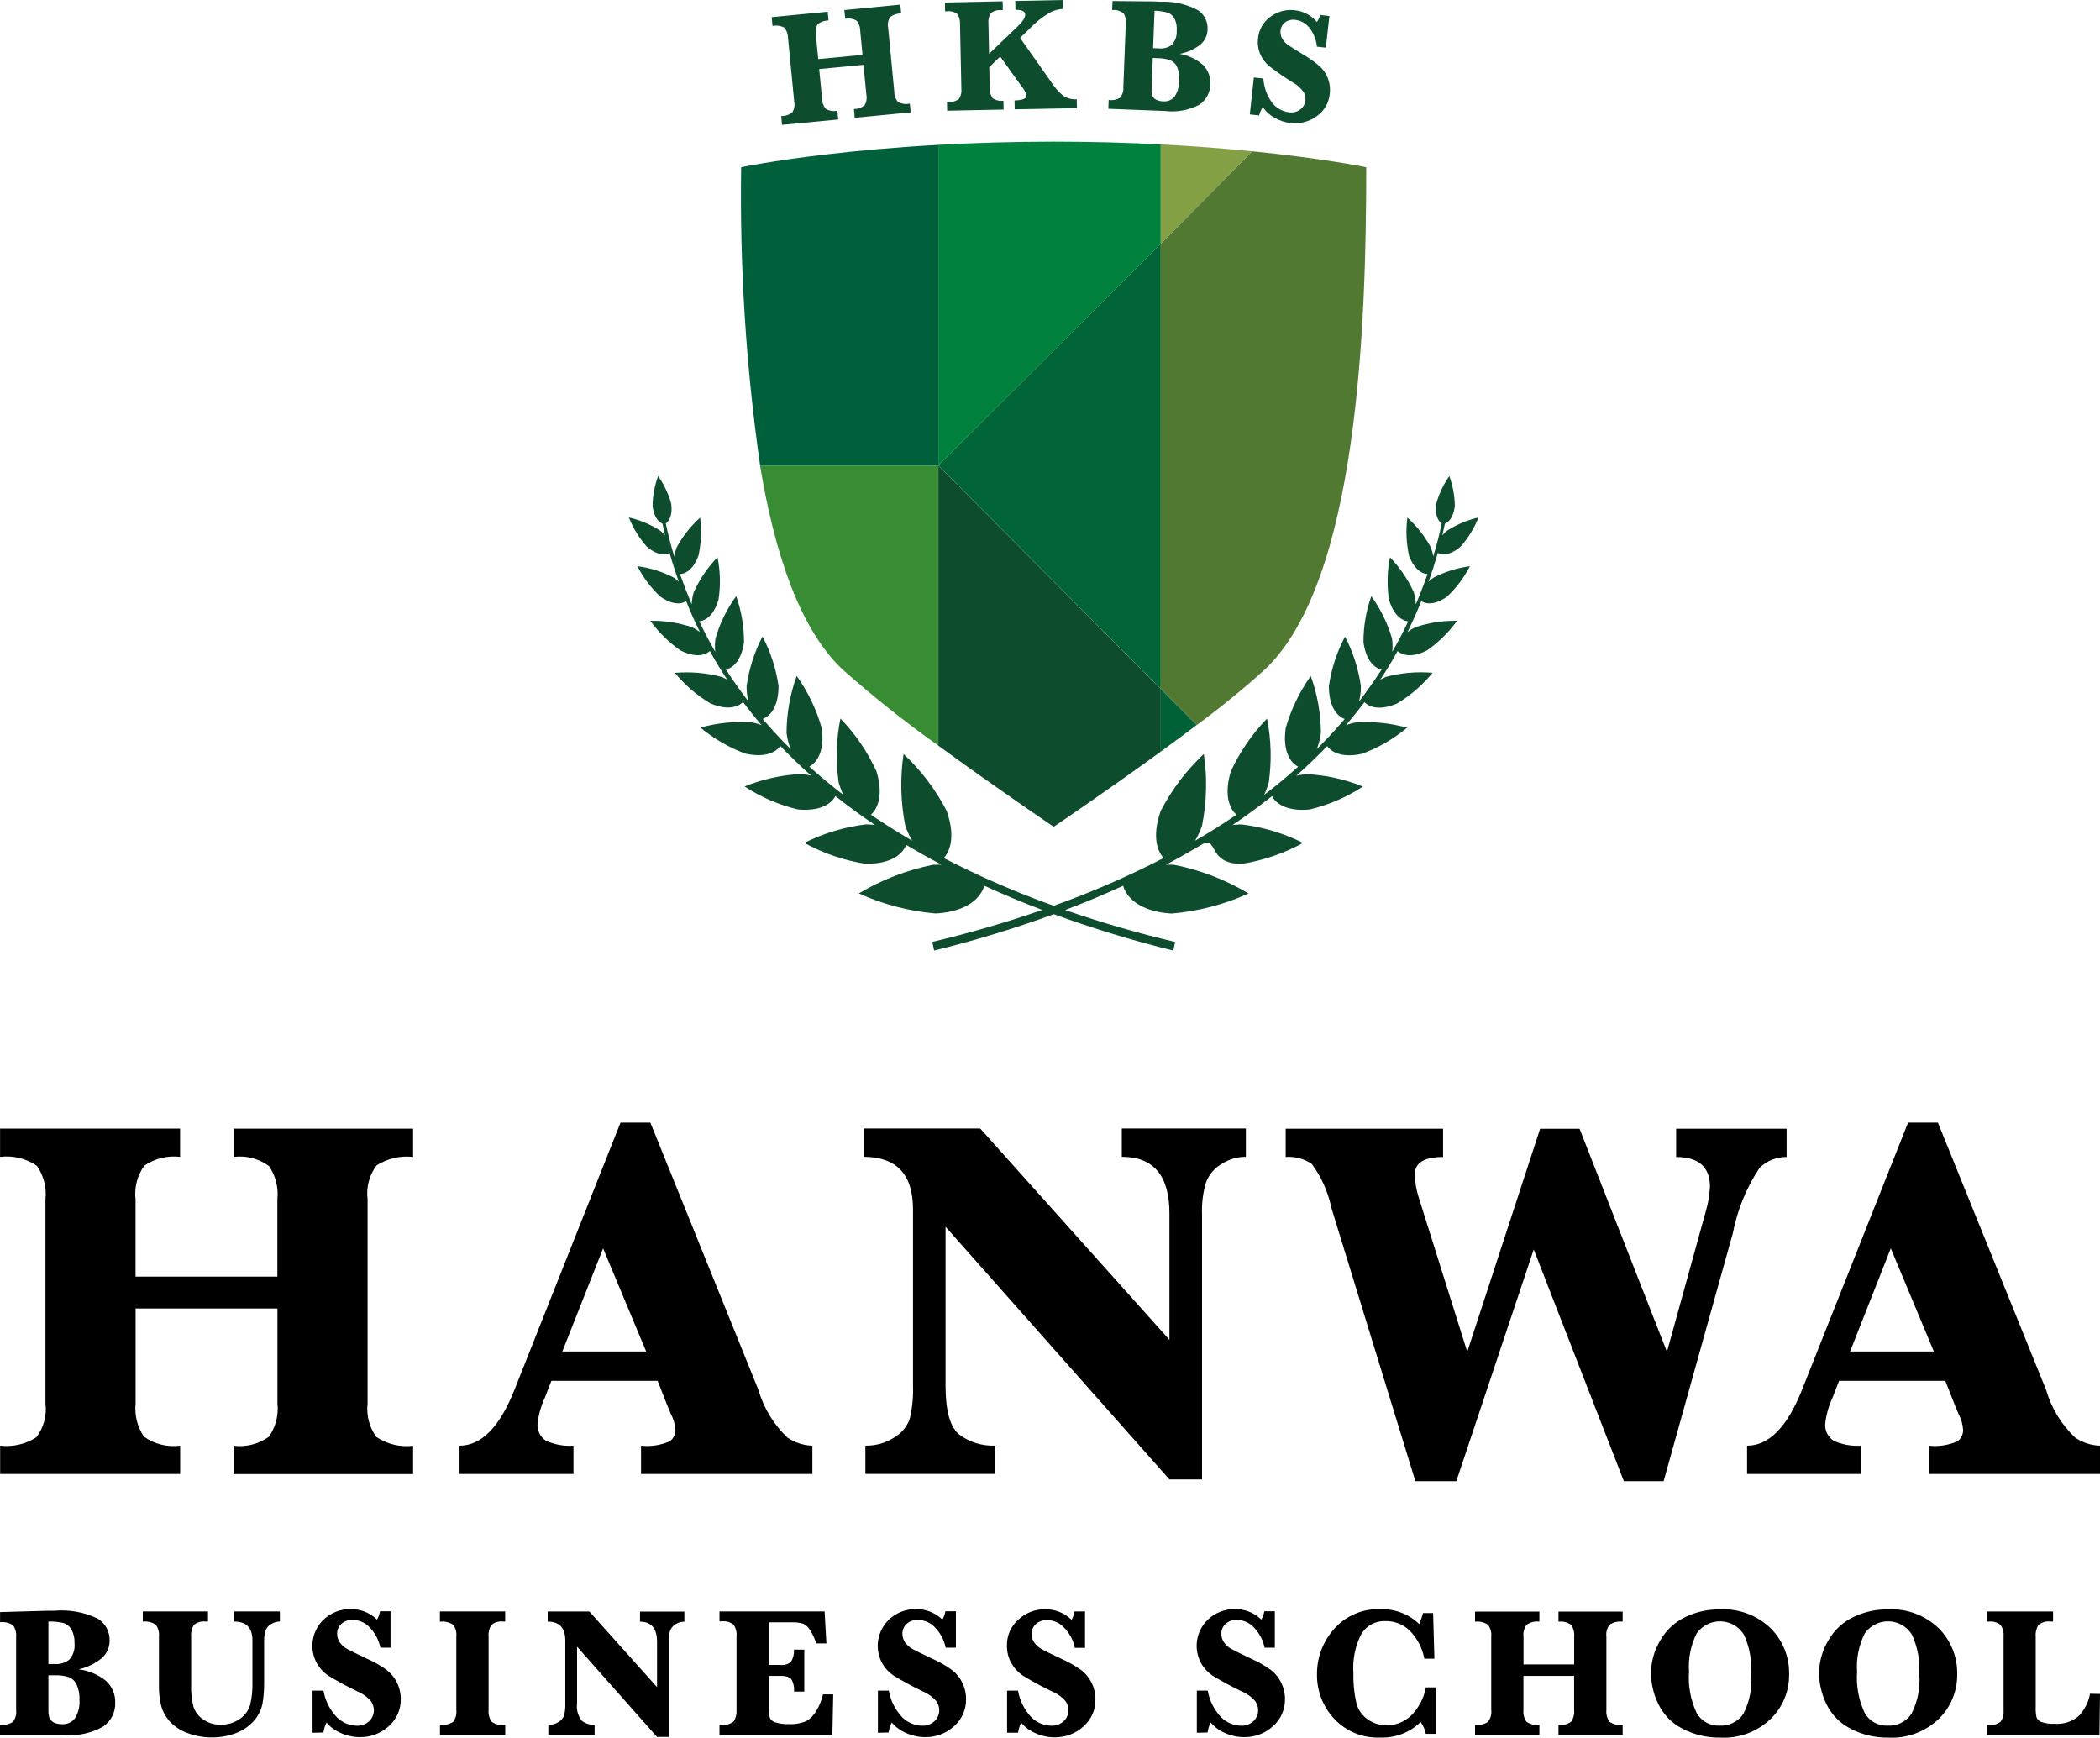
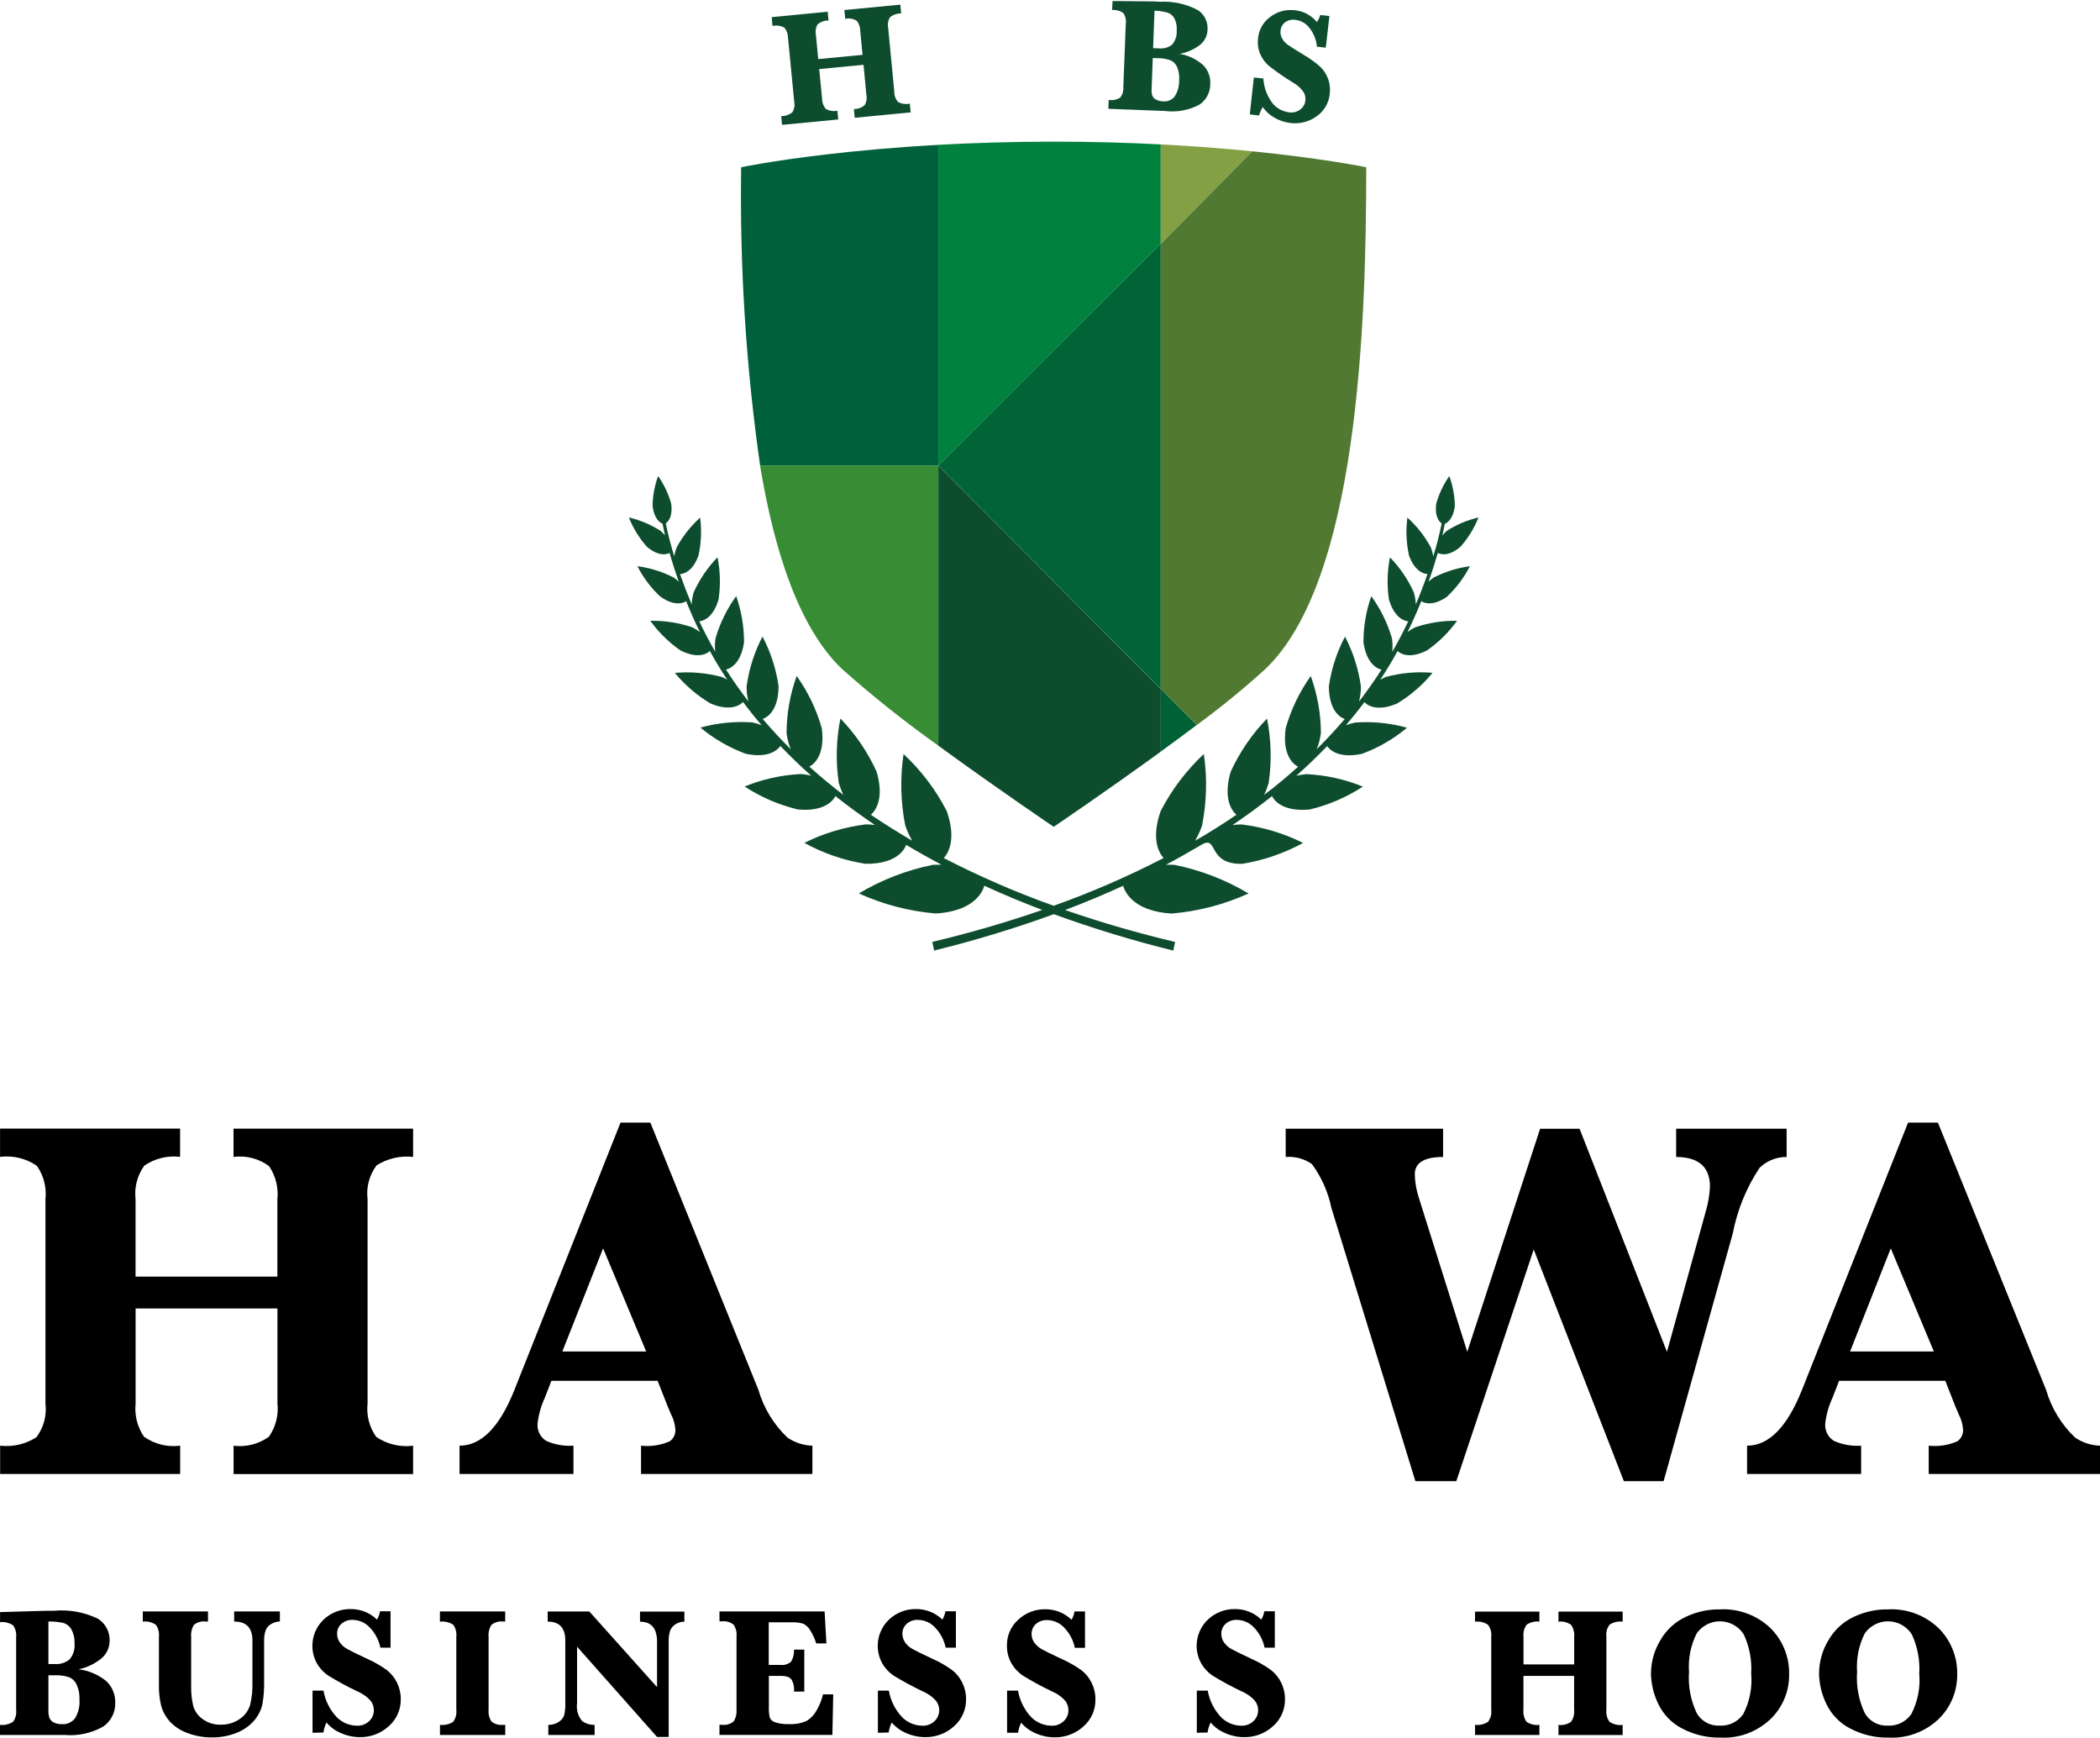
<svg xmlns="http://www.w3.org/2000/svg" id="_レイヤー_1" data-name="レイヤー_1" viewBox="0 0 326.61 270.25">
  <defs>
    <style>
      .cls-1 {
        fill: #00603c;
      }

      .cls-2 {
        fill: #006136;
      }

      .cls-3 {
        fill: #527931;
      }

      .cls-4 {
        fill: #84a045;
      }

      .cls-5 {
        fill: #006436;
      }

      .cls-6 {
        fill: #00813d;
      }

      .cls-7 {
        fill: #388d34;
      }

      .cls-8 {
        fill: #0d4d2e;
      }
    </style>
  </defs>
  <g>
    <path class="cls-6" d="M180.53,22.46v15.47l-34.59,34.47V22.52c5.41-.29,11.41-.49,17.94-.49,6.01,0,11.58.16,16.65.43" />
    <path class="cls-1" d="M145.94,22.52v49.88h-27.72c-2.2-15.36-3.18-30.88-2.95-46.39,0,0,4.75-1,13.21-1.99,4.73-.56,10.61-1.11,17.46-1.49" />
    <path class="cls-5" d="M145.94,72.4l34.59,34.73V37.92l-34.59,34.48Z" />
    <path class="cls-4" d="M194.77,23.53l-14.24,14.4v-15.47c5.34.27,10.11.66,14.24,1.07" />
    <path class="cls-3" d="M212.49,26.01c0,24.77-1.31,64.33-15.7,78.05-3.4,3.08-6.96,5.99-10.66,8.7l-5.6-5.62V37.93l14.24-14.4c11.25,1.13,17.71,2.48,17.71,2.48" />
    <path class="cls-2" d="M186.12,112.76c-1.83,1.38-3.72,2.77-5.6,4.14v-9.76l5.6,5.62Z" />
    <path class="cls-7" d="M145.94,72.4v43.56c-5.21-3.69-10.2-7.67-14.98-11.91-6.66-6.35-10.53-18.24-12.75-31.65h27.72Z" />
    <g>
      <path class="cls-8" d="M180.53,107.14v9.76c-8.5,6.18-16.65,11.69-16.65,11.69,0,0-8.99-6.08-17.94-12.62v-43.56l34.59,34.74Z" />
      <path class="cls-8" d="M225.07,92.78c1.44-1.36,2.64-2.96,3.55-4.72-1.97.26-3.87.86-5.64,1.76-.28.2-.55.41-.8.65.53-1.48,1.01-2.97,1.44-4.48.27.15,1.56.73,3.55-.98,1.18-1.34,2.12-2.87,2.78-4.53-1.74.4-3.39,1.1-4.9,2.06-.26.22-.5.46-.72.71.14-.59.27-1.19.39-1.79.45-.19,1.3-.81,1.55-2.72-.02-1.61-.31-3.2-.86-4.7-.92,1.31-1.61,2.77-2.04,4.32-.26,1.98.47,2.78.86,3.05-.36,1.73-.8,3.44-1.32,5.13-.07-.48-.2-.95-.37-1.4-.94-1.74-2.18-3.32-3.65-4.64-.26,1.97-.17,3.96.25,5.9.97,2.62,2.45,2.86,2.88,2.88-.29.84-.6,1.67-.92,2.49-.29.75-.58,1.5-.9,2.23-.02-.65-.13-1.28-.32-1.9-.91-2.01-2.17-3.84-3.7-5.42-.43,2.16-.48,4.38-.16,6.56.9,3.05,2.59,3.36,3,3.4-.77,1.62-1.6,3.21-2.48,4.74.07-.7.06-1.41-.05-2.11-.69-2.35-1.77-4.56-3.21-6.55-.82,2.31-1.23,4.75-1.22,7.2.52,3.61,2.43,4.15,2.81,4.22-1.1,1.71-2.27,3.37-3.5,4.97.2-.78.3-1.58.29-2.38-.38-2.69-1.21-5.3-2.47-7.72-1.27,2.41-2.12,5.01-2.51,7.7,0,4.35,2.3,5.07,2.47,5.11-1.39,1.63-2.84,3.19-4.36,4.7.33-.81.54-1.65.65-2.52-.01-3.02-.55-6.02-1.58-8.86-1.75,2.46-3.07,5.21-3.9,8.12-.64,4.65,1.64,5.85,1.94,5.98-1.7,1.54-3.46,3-5.29,4.39.29-.6.52-1.23.71-1.87.48-3.32.4-6.71-.26-10-2.34,2.41-4.25,5.21-5.65,8.26-1.25,4.26.23,6.12.89,6.7-2.08,1.42-4.22,2.77-6.42,4.03.44-.75.8-1.55,1.08-2.37.72-3.66.82-7.42.27-11.11-2.73,2.55-4.99,5.55-6.71,8.86-1.51,4.32-.29,6.49.45,7.32-5.52,2.85-11.23,5.33-17.09,7.42-5.86-2.09-11.57-4.57-17.09-7.42.74-.83,1.97-2.99.45-7.32-1.71-3.32-3.98-6.31-6.71-8.86-.55,3.69-.46,7.45.26,11.11.28.82.64,1.62,1.08,2.37-2.19-1.28-4.33-2.62-6.42-4.03.66-.58,2.14-2.45.89-6.7-1.39-3.06-3.29-5.86-5.63-8.27-.66,3.29-.75,6.68-.26,10,.19.64.42,1.27.71,1.87-1.82-1.4-3.59-2.86-5.29-4.39.29-.14,2.57-1.34,1.94-5.98-.83-2.91-2.14-5.65-3.9-8.12-1.03,2.84-1.56,5.84-1.58,8.86.11.86.32,1.71.65,2.52-1.52-1.5-2.97-3.07-4.36-4.7.17-.05,2.47-.77,2.47-5.11-.39-2.69-1.23-5.3-2.5-7.7-1.26,2.41-2.09,5.02-2.47,7.72-.01.8.08,1.61.29,2.38-1.23-1.6-2.4-3.25-3.5-4.97.38-.07,2.28-.61,2.81-4.22,0-2.45-.4-4.89-1.22-7.2-1.44,1.98-2.52,4.2-3.21,6.55-.11.7-.13,1.4-.05,2.11-.89-1.54-1.71-3.12-2.48-4.74.42-.03,2.11-.35,3-3.4.32-2.18.27-4.4-.16-6.56-1.54,1.58-2.79,3.42-3.7,5.43-.19.62-.3,1.26-.32,1.9-.31-.74-.61-1.48-.9-2.23-.32-.83-.62-1.66-.92-2.49.42,0,1.91-.24,2.88-2.88.42-1.94.51-3.93.25-5.9-1.47,1.33-2.71,2.9-3.65,4.64-.17.45-.3.92-.37,1.4-.52-1.69-.96-3.4-1.32-5.13.38-.29,1.11-1.08.85-3.05-.43-1.55-1.12-3.01-2.04-4.32-.56,1.51-.85,3.1-.86,4.7.25,1.91,1.09,2.52,1.55,2.72.12.6.24,1.2.38,1.79-.22-.25-.46-.49-.72-.71-1.5-.96-3.16-1.66-4.9-2.06.66,1.66,1.6,3.19,2.78,4.53,1.99,1.71,3.29,1.13,3.55.98.43,1.51.91,3,1.44,4.48-.25-.23-.52-.45-.8-.65-1.76-.91-3.67-1.5-5.64-1.76.9,1.77,2.1,3.36,3.55,4.72,2.37,1.67,3.74.92,4.03.71.65,1.65,1.37,3.25,2.14,4.81-.38-.29-.79-.54-1.22-.75-2.09-.7-4.28-1.04-6.49-1,1.28,1.79,2.87,3.35,4.68,4.61,2.98,1.5,4.36.31,4.57.09.84,1.52,1.74,3,2.7,4.45-.26-.14-.56-.29-.86-.42-2.37-.63-4.84-.84-7.28-.63,1.56,1.89,3.43,3.5,5.53,4.75,3.38,1.43,4.82.05,5.07-.22.92,1.23,1.88,2.43,2.88,3.59-.47-.17-.95-.31-1.44-.42-2.71-.19-5.44.08-8.06.81,2.09,1.74,4.46,3.11,7.01,4.06,3.7.8,5.08-.7,5.42-1.2,1.54,1.6,3.13,3.14,4.79,4.61-.51-.12-1.03-.2-1.56-.25-3.02.14-5.99.8-8.79,1.94,2.53,1.66,5.33,2.86,8.27,3.57,4.32.41,5.59-1.54,5.85-2.08,1.98,1.57,4.03,3.07,6.15,4.5-.46-.06-.93-.09-1.4-.1-3.33.41-6.57,1.38-9.58,2.88,2.94,1.62,6.14,2.72,9.46,3.25,5.57.11,6.37-2.95,6.37-2.95,1.8,1.08,3.63,2.11,5.5,3.09-.42,0-.86,0-1.33.02-4.07.82-7.96,2.32-11.52,4.45,3.78,1.72,7.82,2.77,11.95,3.12,6.4-.36,7.44-3.84,7.55-4.32,2.97,1.36,5.98,2.62,9.03,3.77-5.69,1.97-11.44,3.62-17.11,4.97l.29,1.34c6.3-1.54,12.51-3.43,18.61-5.65,6.09,2.22,12.29,4.11,18.58,5.66l.29-1.34c-5.67-1.35-11.42-2.99-17.11-4.97,3.05-1.15,6.06-2.41,9.03-3.77.11.47,1.15,3.95,7.55,4.32,4.13-.35,8.17-1.4,11.95-3.12-3.56-2.13-7.45-3.63-11.52-4.45-.47-.03-.91-.03-1.33-.02,1.86-.98,3.7-2.02,5.5-3.09,2.7-1.62.8,3.06,6.37,2.95,3.32-.54,6.51-1.64,9.46-3.25-3-1.5-6.24-2.48-9.58-2.88-.47,0-.94.04-1.4.1,2.11-1.42,4.16-2.92,6.15-4.5.26.54,1.54,2.49,5.86,2.08,2.94-.7,5.74-1.91,8.27-3.56-2.8-1.15-5.77-1.8-8.79-1.94-.52.05-1.05.13-1.56.25,1.66-1.48,3.26-3.01,4.79-4.61.35.5,1.73,2,5.42,1.2,2.55-.94,4.92-2.31,7.01-4.06-2.62-.73-5.35-1-8.06-.81-.49.1-.97.24-1.44.42,1-1.17,1.96-2.37,2.88-3.59.25.29,1.69,1.65,5.07.22,2.1-1.27,3.97-2.88,5.52-4.78-2.44-.21-4.9,0-7.27.64-.29.13-.58.27-.86.42.96-1.44,1.86-2.92,2.69-4.45.22.22,1.59,1.41,4.57-.09,1.81-1.26,3.39-2.82,4.68-4.61-2.2-.04-4.4.3-6.49,1-.43.21-.84.46-1.22.75.77-1.56,1.49-3.17,2.15-4.81.29.2,1.66.96,4.03-.71" />
      <path class="cls-8" d="M127.41,10.75l.45,4.61c0,.58.2,1.14.58,1.58.54.31,1.19.41,1.8.27l.13,1.37-8.74.84-.13-1.37c.63.02,1.24-.19,1.73-.58.31-.5.41-1.1.29-1.68l-.96-9.91c0-.58-.2-1.14-.58-1.58-.56-.31-1.21-.4-1.83-.26l-.13-1.37,8.71-.85.13,1.37c-.62-.01-1.22.2-1.69.59-.3.5-.39,1.1-.27,1.67l.36,3.74,6.89-.66-.36-3.74c0-.57-.19-1.13-.56-1.57-.53-.32-1.16-.43-1.77-.29l-.14-1.37,8.71-.84.13,1.37c-.62-.01-1.23.19-1.73.58-.31.5-.42,1.11-.29,1.69l.95,9.91c-.01.58.19,1.15.58,1.59.56.3,1.21.39,1.83.25l.14,1.37-8.71.84-.12-1.37c.61.02,1.21-.2,1.67-.6.29-.5.38-1.09.26-1.66l-.44-4.61-6.89.66Z" />
-       <path class="cls-8" d="M153.86,10.43l.07,3.21c-.05.57.11,1.14.43,1.61.49.36,1.1.5,1.7.41l.03,1.38-8.78.18-.03-1.38h.26c.59.07,1.18-.11,1.64-.5.29-.48.41-1.05.34-1.6l-.21-9.96c.04-.57-.11-1.13-.42-1.6-.47-.36-1.06-.51-1.64-.42h-.26l-.03-1.37,8.98-.19.03,1.38h-.27c-.59-.07-1.18.11-1.62.5-.29.48-.41,1.05-.35,1.6l.1,4.69,4.47-4.29c.78-.74,1.16-1.35,1.15-1.81-.01-.51-.52-.76-1.52-.74l-.03-1.38,7.45-.15.03,1.38c-.74.03-1.47.23-2.12.58-1.15.68-2.2,1.52-3.12,2.49l-1.49,1.44,4.78,6.79c.54.85,1.2,1.61,1.98,2.25.61.38,1.33.56,2.05.51l.03,1.38-9.67.18-.03-1.38c1.26-.03,1.88-.29,1.87-.8-.16-.52-.44-1.01-.8-1.42l-3.3-4.61-1.68,1.64Z" />
      <path class="cls-8" d="M183.44,8.37c1.36.22,2.63.82,3.66,1.73.8.79,1.21,1.9,1.13,3.02,0,1.28-.65,2.47-1.71,3.17-1.63.86-3.49,1.2-5.32.97l-8.82-.34.05-1.38c.61.1,1.24-.02,1.78-.35.37-.46.55-1.04.5-1.63l.38-9.86c.09-.57-.04-1.15-.35-1.64-.51-.38-1.14-.56-1.77-.5l.06-1.4,6.47.06.93.05c2.05-.1,4.1.35,5.91,1.32.99.68,1.55,1.82,1.47,3.02-.02.91-.44,1.77-1.15,2.35-.94.73-2.05,1.21-3.22,1.42M179.29,9.01l-.18,4.78c-.03.36,0,.72.1,1.06.1.26.29.48.54.62.35.19.75.29,1.15.29.69.07,1.37-.22,1.8-.76.47-.74.71-1.6.69-2.47.06-.71-.04-1.43-.31-2.09-.19-.46-.56-.84-1.01-1.05-.63-.23-1.3-.34-1.98-.34l-.79-.03ZM179.35,7.49l.86.03c.73.09,1.47-.11,2.06-.56.53-.6.8-1.4.74-2.2.06-.65-.06-1.3-.35-1.88-.23-.44-.61-.77-1.08-.92-.66-.18-1.33-.28-2.02-.29l-.22,5.82Z" />
      <path class="cls-8" d="M194.38,17.78l.63-5.73,1.48.16c.08,1.4.58,2.75,1.44,3.87.64.77,1.55,1.26,2.55,1.39.62.1,1.26-.06,1.76-.45.45-.34.73-.85.79-1.41.04-.43-.05-.87-.26-1.25-.45-.65-1.04-1.18-1.73-1.55-1.24-.77-2.45-1.6-3.61-2.5-.61-.5-1.1-1.15-1.42-1.87-.33-.77-.45-1.62-.35-2.45.11-1.36.82-2.6,1.94-3.39,1.07-.81,2.41-1.17,3.74-1.01,1.35.12,2.61.78,3.47,1.83.24-.33.42-.7.53-1.09l1.42.16-.56,4.92-1.38-.15c-.1-1.04-.48-2.03-1.11-2.85-.52-.73-1.33-1.21-2.22-1.32-.56-.09-1.14.04-1.61.37-.41.31-.68.78-.72,1.3-.05.42.04.84.24,1.21.22.4.53.74.9,1,.39.28,1.23.81,2.52,1.59.9.53,1.75,1.14,2.53,1.84,1.11,1.08,1.65,2.61,1.47,4.15-.12,1.42-.87,2.72-2.04,3.53-1.17.86-2.63,1.23-4.08,1.05-.87-.1-1.72-.38-2.48-.82-.73-.4-1.36-.97-1.82-1.66-.26.41-.45.85-.58,1.31l-1.47-.17Z" />
    </g>
  </g>
  <g>
    <path d="M12.25,259.62c1.56.2,3.03.82,4.25,1.81.94.86,1.46,2.1,1.42,3.38.05,1.45-.63,2.84-1.82,3.68-1.82,1.05-3.92,1.52-6.02,1.34H0v-1.57c.71.08,1.42-.09,2.02-.47.4-.54.57-1.21.49-1.88v-11.26c.07-.65-.09-1.31-.46-1.86-.6-.41-1.32-.59-2.04-.5v-1.57l7.38-.21h1.04c2.34-.21,4.68.22,6.8,1.24,1.16.73,1.85,2.01,1.82,3.38.01,1.04-.42,2.04-1.2,2.73-1.04.87-2.28,1.47-3.6,1.75M7.53,258.8h.98c.84.07,1.67-.2,2.32-.73.58-.7.86-1.61.76-2.52.04-.74-.13-1.48-.48-2.13-.27-.49-.73-.85-1.26-1.01-.76-.17-1.54-.25-2.32-.22v6.61ZM7.53,260.53v5.45c-.02.41.04.82.16,1.2.13.29.35.54.64.69.42.21.88.3,1.34.28.79.05,1.55-.31,2.02-.95.51-.86.74-1.85.67-2.84.04-.82-.11-1.63-.44-2.37-.24-.52-.67-.94-1.2-1.15-.73-.23-1.5-.33-2.27-.29h-.92Z" />
    <path d="M22.21,252.19v-1.57h10.14v1.57h-.34c-.67-.09-1.34.1-1.86.52-.33.55-.48,1.19-.42,1.83v7.58c-.03,1.09.08,2.19.34,3.25.25.82.77,1.54,1.49,2.02.8.57,1.76.87,2.75.84,1.06.03,2.11-.28,2.98-.89.77-.52,1.34-1.28,1.61-2.17.28-1.17.4-2.37.36-3.58v-6.45c0-1.97-.95-2.95-2.84-2.95v-1.57h7.11v1.56c-.45.01-.88.13-1.27.35-.41.2-.74.54-.92.96-.19.55-.28,1.13-.26,1.72v6.41c.02,1.13-.07,2.26-.26,3.38-.2.93-.63,1.79-1.23,2.52-.73.86-1.67,1.53-2.72,1.95-1.22.5-2.54.75-3.86.74-1.36.02-2.72-.23-3.99-.73-1.03-.39-1.96-1.02-2.7-1.84-.6-.7-1.04-1.53-1.27-2.42-.24-1.02-.35-2.06-.33-3.11v-7.56c.07-.65-.09-1.31-.47-1.85-.59-.41-1.32-.59-2.04-.5" />
    <path d="M48.61,269.5v-6.57h1.7c.27,1.58,1.01,3.04,2.13,4.2.82.79,1.91,1.24,3.05,1.26.72.04,1.42-.23,1.94-.72.46-.44.72-1.06.72-1.7-.01-.5-.17-.99-.46-1.4-.58-.67-1.32-1.2-2.15-1.54-1.51-.72-2.99-1.52-4.42-2.39-.76-.5-1.39-1.17-1.84-1.96-1.24-2.25-.79-5.06,1.08-6.82,1.11-1.04,2.59-1.62,4.12-1.61,1.55-.03,3.05.56,4.16,1.64.23-.4.39-.84.47-1.3h1.63v5.66h-1.58c-.24-1.16-.8-2.24-1.62-3.1-.68-.76-1.65-1.2-2.67-1.22-.65-.04-1.29.19-1.78.62-.43.4-.68.96-.66,1.55,0,.48.15.95.42,1.34.3.42.69.77,1.15,1.02.48.27,1.5.77,3.05,1.5,1.09.48,2.13,1.07,3.1,1.77.67.52,1.22,1.19,1.59,1.96.39.79.6,1.67.59,2.56.03,1.62-.66,3.18-1.89,4.24-1.22,1.11-2.83,1.71-4.48,1.68-1,0-1.99-.21-2.91-.62-.88-.36-1.66-.93-2.27-1.66-.24.49-.4,1.02-.48,1.56l-1.71.04Z" />
    <path d="M68.42,252.19v-1.57h10.15v1.57h-.29c-.67-.09-1.34.1-1.86.53-.34.54-.49,1.18-.43,1.82v11.37c-.06.64.09,1.29.45,1.83.52.42,1.19.6,1.85.52h.29v1.57h-10.15v-1.57c.71.08,1.43-.08,2.04-.46.4-.54.58-1.21.5-1.88v-11.36c.08-.66-.09-1.32-.47-1.86-.61-.41-1.34-.58-2.06-.49" />
    <path d="M89.75,256.09v8.82c-.14.98.14,1.97.77,2.74.57.42,1.26.63,1.96.61v1.57h-7.2v-1.57c.57.01,1.12-.14,1.6-.45.4-.24.7-.6.86-1.03.14-.61.21-1.23.18-1.85v-9.8c0-1.96-.92-2.93-2.74-2.93v-1.57h6.48l10.53,11.76v-7.04c0-2.1-.88-3.14-2.65-3.14v-1.57h6.9v1.57c-.48,0-.95.13-1.36.39-.39.23-.69.59-.86,1.01-.17.58-.25,1.18-.22,1.79v14.74h-1.81l-12.44-14.04Z" />
    <path d="M119.58,260.65v4.74c-.03.6.02,1.2.15,1.78.17.34.48.59.84.69.67.22,1.36.31,2.06.28.95.06,1.9-.1,2.77-.47.67-.39,1.22-.96,1.59-1.64.46-.78.8-1.62,1.01-2.51h1.59l-.13,6.3h-17.56v-1.57h.35c.67.09,1.34-.1,1.86-.53.34-.54.49-1.18.44-1.82v-11.39c.07-.65-.09-1.29-.45-1.83-.52-.42-1.19-.6-1.85-.52h-.35v-1.54h16.35l.28,4.97h-1.59c-.22-.73-.54-1.43-.95-2.07-.25-.43-.61-.77-1.06-.99-.58-.17-1.18-.25-1.79-.22h-3.58v6.63h1.78c.6.07,1.21-.1,1.68-.48.35-.57.51-1.23.47-1.9h1.6v6.52h-1.6c.01-.09.02-.19.02-.28,0-.52-.11-1.03-.35-1.49-.23-.45-.82-.67-1.78-.67h-1.82Z" />
    <path d="M136.54,269.5v-6.57h1.7c.27,1.58,1.01,3.04,2.13,4.2.82.79,1.91,1.24,3.05,1.26.72.04,1.42-.23,1.94-.72.46-.44.72-1.06.72-1.7,0-.5-.17-.99-.46-1.4-.58-.67-1.32-1.2-2.15-1.54-1.51-.72-2.99-1.52-4.42-2.39-.76-.5-1.39-1.17-1.84-1.96-1.24-2.25-.79-5.06,1.08-6.82,1.11-1.04,2.59-1.62,4.12-1.61,1.55-.03,3.05.56,4.16,1.64.23-.4.39-.84.47-1.3h1.63v5.66h-1.59c-.24-1.16-.8-2.24-1.62-3.1-.68-.76-1.65-1.2-2.67-1.22-.65-.04-1.29.19-1.78.62-.43.4-.68.96-.66,1.55,0,.48.15.95.42,1.34.3.42.69.77,1.15,1.02.48.27,1.5.77,3.05,1.5,1.09.48,2.13,1.07,3.1,1.77.67.52,1.22,1.19,1.59,1.96.39.79.6,1.67.59,2.56.03,1.62-.66,3.18-1.89,4.24-1.22,1.11-2.83,1.71-4.48,1.68-1,0-1.99-.21-2.91-.62-.88-.36-1.66-.93-2.28-1.66-.24.49-.4,1.02-.48,1.56l-1.7.04Z" />
    <path d="M156.63,269.5v-6.57h1.7c.27,1.58,1.01,3.04,2.12,4.2.83.79,1.92,1.24,3.06,1.26.72.04,1.42-.22,1.94-.72.47-.44.73-1.06.72-1.7,0-.5-.16-.99-.45-1.4-.59-.68-1.33-1.2-2.16-1.54-1.51-.72-2.98-1.52-4.41-2.39-.76-.5-1.39-1.17-1.85-1.96-.47-.83-.7-1.78-.69-2.73-.04-1.55.61-3.03,1.77-4.06,1.12-1.04,2.59-1.62,4.12-1.61,1.55-.03,3.05.56,4.16,1.64.23-.4.39-.84.46-1.3h1.63v5.66h-1.58c-.24-1.17-.8-2.24-1.62-3.1-.68-.76-1.65-1.2-2.67-1.22-.65-.03-1.29.19-1.78.62-.43.4-.67.97-.66,1.55,0,.48.15.95.43,1.34.3.42.69.77,1.15,1.02.48.27,1.5.77,3.06,1.5,1.09.48,2.13,1.08,3.11,1.77.67.52,1.22,1.19,1.59,1.96.39.79.6,1.67.59,2.56.04,1.62-.65,3.18-1.88,4.24-1.22,1.11-2.83,1.71-4.48,1.68-1,0-2-.21-2.91-.62-.88-.36-1.66-.93-2.28-1.66-.24.49-.4,1.02-.48,1.56h-1.7Z" />
    <path d="M186.14,269.5v-6.57h1.7c.27,1.58,1.01,3.04,2.13,4.2.82.79,1.91,1.24,3.05,1.26.72.04,1.42-.23,1.94-.72.46-.44.72-1.06.72-1.7,0-.5-.17-.99-.46-1.4-.58-.67-1.32-1.2-2.15-1.54-1.51-.72-2.99-1.52-4.42-2.39-.76-.5-1.39-1.17-1.84-1.96-1.24-2.25-.79-5.06,1.08-6.82,1.11-1.04,2.59-1.62,4.12-1.61,1.55-.03,3.05.56,4.16,1.64.23-.4.39-.84.47-1.3h1.63v5.66h-1.59c-.24-1.16-.8-2.24-1.62-3.1-.68-.76-1.65-1.2-2.67-1.22-.65-.04-1.29.19-1.78.62-.43.4-.68.96-.66,1.55,0,.48.15.95.42,1.34.3.42.69.77,1.15,1.02.48.27,1.5.77,3.05,1.5,1.09.48,2.13,1.07,3.1,1.77.67.52,1.22,1.19,1.59,1.96.39.79.6,1.67.59,2.56.03,1.62-.66,3.18-1.89,4.24-1.22,1.11-2.83,1.71-4.48,1.68-1,0-1.99-.21-2.91-.62-.88-.36-1.66-.93-2.28-1.66-.24.49-.4,1.02-.48,1.56l-1.7.04Z" />
-     <path d="M223.33,262.45v7.21h-1.57c-.13-.67-.41-1.29-.81-1.84-1.68,1.64-3.97,2.51-6.31,2.41-2.69.12-5.3-.95-7.14-2.92-1.76-1.88-2.71-4.36-2.67-6.93-.02-2.59.93-5.09,2.65-7.03,1.84-2.09,4.54-3.22,7.32-3.08,2.21-.05,4.34.78,5.93,2.31.24-.56.44-1.13.6-1.71h1.56l.2,7.1h-1.56c-.31-1.65-1.11-3.17-2.28-4.37-1-.97-2.35-1.5-3.74-1.48-1.52-.08-2.95.67-3.76,1.96-.97,1.88-1.41,3.99-1.26,6.1-.04,1.55.11,3.11.45,4.62.25,1.07.89,2,1.79,2.62.86.6,1.88.93,2.93.92,1.38,0,2.72-.52,3.74-1.46,1.23-1.2,2.05-2.76,2.37-4.45h1.57Z" />
    <path d="M236.94,260.63v5.28c-.07.65.09,1.3.46,1.85.58.42,1.3.59,2.02.5v1.57h-10.01v-1.57c.71.08,1.42-.08,2.02-.47.4-.54.59-1.21.5-1.87v-11.36c.07-.66-.1-1.31-.48-1.85-.6-.41-1.32-.59-2.04-.5v-1.57h10.01v1.56c-.7-.09-1.41.09-1.99.49-.39.54-.56,1.2-.48,1.86v4.31h7.88v-4.3c.06-.65-.1-1.3-.46-1.84-.57-.42-1.28-.6-1.98-.51v-1.57h9.98v1.56c-.71-.08-1.43.08-2.03.47-.41.54-.59,1.21-.5,1.88v11.37c-.07.66.1,1.32.48,1.86.6.4,1.33.58,2.05.49v1.57h-9.98v-1.57c.69.08,1.39-.09,1.96-.5.38-.54.54-1.2.47-1.85v-5.28h-7.88Z" />
    <path d="M256.78,260.17c.02-1.78.52-3.53,1.44-5.05.9-1.59,2.27-2.86,3.92-3.64,1.65-.79,3.46-1.2,5.29-1.18,2.94-.17,5.82.89,7.95,2.93,1.9,1.9,2.94,4.49,2.88,7.17.04,2.61-1,5.12-2.87,6.94-2.1,2-4.92,3.06-7.82,2.9-2.08.04-4.14-.45-5.98-1.43-1.62-.84-2.92-2.19-3.7-3.85-.72-1.49-1.1-3.12-1.12-4.78M262.69,260.02c-.16,2.2.25,4.4,1.19,6.4.72,1.27,2.09,2.02,3.54,1.96,1.46.09,2.86-.59,3.7-1.79,1-1.93,1.43-4.11,1.24-6.28.13-2.11-.27-4.22-1.16-6.13-1.32-2.05-4.04-2.64-6.09-1.32-.48.31-.9.71-1.23,1.18-.93,1.85-1.34,3.92-1.19,5.99" />
    <path d="M282.92,260.17c.02-1.78.52-3.53,1.44-5.05.9-1.59,2.27-2.86,3.92-3.64,1.65-.79,3.46-1.2,5.29-1.18,2.94-.17,5.82.89,7.95,2.93,1.9,1.9,2.94,4.49,2.88,7.17.03,2.61-1,5.12-2.87,6.94-2.1,2-4.92,3.06-7.82,2.9-2.08.04-4.14-.45-5.98-1.43-1.62-.84-2.92-2.19-3.7-3.85-.72-1.49-1.1-3.12-1.12-4.78M288.83,260.02c-.16,2.2.25,4.4,1.19,6.4.72,1.27,2.09,2.02,3.54,1.96,1.46.09,2.86-.59,3.7-1.79,1-1.93,1.43-4.11,1.24-6.28.13-2.11-.27-4.22-1.16-6.13-1.32-2.05-4.04-2.64-6.09-1.32-.48.31-.9.71-1.23,1.18-.93,1.85-1.34,3.92-1.19,5.99" />
-     <path d="M326.61,263.45l-.08,6.39h-17.51v-1.57h.28c.67.1,1.35-.1,1.88-.53.34-.54.49-1.18.43-1.82v-11.37c.07-.65-.1-1.29-.46-1.83-.52-.42-1.19-.6-1.85-.52h-.28v-1.57h10.29v1.56h-.39c-.67-.1-1.35.1-1.88.53-.34.54-.49,1.18-.43,1.82v10.96c-.03.55.02,1.1.14,1.63.15.32.42.56.74.68.67.23,1.39.33,2.1.28,1.38.11,2.74-.35,3.77-1.27.88-.95,1.47-2.13,1.7-3.4l1.54.03Z" />
    <path d="M21.09,203.5v14.77c-.19,1.82.27,3.66,1.3,5.17,1.63,1.16,3.64,1.66,5.63,1.4v4.4H.02v-4.4c1.98.23,3.98-.24,5.65-1.32,1.13-1.5,1.63-3.39,1.4-5.25v-31.76c.2-1.83-.27-3.68-1.33-5.19-1.67-1.16-3.71-1.65-5.73-1.4v-4.4h28v4.4c-1.96-.24-3.94.25-5.57,1.37-1.08,1.51-1.57,3.36-1.36,5.21v12.04h22.06v-12.03c.19-1.81-.27-3.64-1.29-5.15-1.59-1.17-3.57-1.69-5.53-1.43v-4.4h27.93v4.4c-1.99-.23-3.99.24-5.68,1.31-1.13,1.51-1.64,3.4-1.4,5.27v31.76c-.21,1.84.27,3.7,1.35,5.21,1.68,1.13,3.72,1.62,5.73,1.37v4.4h-27.92v-4.4c1.94.24,3.9-.26,5.49-1.4,1.06-1.51,1.53-3.36,1.33-5.19v-14.76h-22.07Z" />
    <path d="M85.76,214.75l-1.03,2.65c-.58,1.25-.96,2.59-1.12,3.96-.11,1.08.4,2.12,1.3,2.71,1.34.61,2.81.87,4.28.77v4.4h-17.72v-4.4c3.38,0,6.22-2.88,8.52-8.63l16.52-41.62h4.64l16.81,41.58c.82,2.83,2.38,5.39,4.52,7.42,1.15.77,2.49,1.21,3.87,1.25v4.4h-26.65v-4.4c1.53.17,3.07-.07,4.48-.69.56-.41.88-1.07.87-1.76-.06-.87-.3-1.72-.71-2.49l-.52-1.23-1.54-3.92h-16.53ZM87.46,210.19h13.04l-6.7-16.04-6.34,16.04Z" />
-     <path d="M147.06,190.82v24.67c0,3.96.72,6.51,2.16,7.64,1.59,1.18,3.54,1.78,5.53,1.7v4.4h-20.16v-4.4c1.58.04,3.14-.4,4.47-1.25,1.12-.65,1.98-1.67,2.42-2.89.41-1.69.58-3.43.52-5.17v-27.41c0-5.47-2.56-8.2-7.69-8.2v-4.4h18.14l29.43,32.87v-19.68c0-5.86-2.47-8.79-7.41-8.79v-4.4h19.3v4.4c-1.35,0-2.66.39-3.79,1.12-1.1.64-1.94,1.64-2.4,2.83-.49,1.62-.7,3.31-.63,5.01v41.22h-5.07l-34.81-39.29Z" />
    <path d="M220.13,230.35l-13.07-42.53c-.51-2.46-1.54-4.77-3.03-6.79-1.19-.82-2.63-1.21-4.07-1.09v-4.4h24.48v4.4c-2.93,0-4.4.9-4.4,2.7.03,1.24.24,2.46.63,3.64l7.53,23.96,11.33-34.69h6.14l13.59,34.69,6.02-21.78c.38-1.26.6-2.57.67-3.88,0-3.09-1.75-4.63-5.26-4.64v-4.4h17.18v4.4c-1.57-.02-3.08.59-4.2,1.68-2.05,3.07-3.46,6.53-4.16,10.16l-10.77,38.58h-6.18l-14.02-36.04-12.04,36.04h-6.38Z" />
    <path d="M286.03,214.75l-1.03,2.65c-.58,1.25-.96,2.59-1.12,3.96-.11,1.08.4,2.12,1.3,2.71,1.34.61,2.81.87,4.28.77v4.4h-17.74v-4.4c3.38,0,6.22-2.88,8.52-8.63l16.52-41.62h4.64l16.83,41.58c.82,2.83,2.38,5.39,4.52,7.42,1.15.77,2.49,1.21,3.87,1.25v4.4h-26.65v-4.4c1.53.17,3.07-.07,4.48-.69.56-.41.88-1.07.87-1.76-.06-.87-.3-1.72-.71-2.49l-.52-1.23-1.54-3.92h-16.52ZM287.73,210.19h13.04l-6.7-16.04-6.33,16.04Z" />
  </g>
</svg>